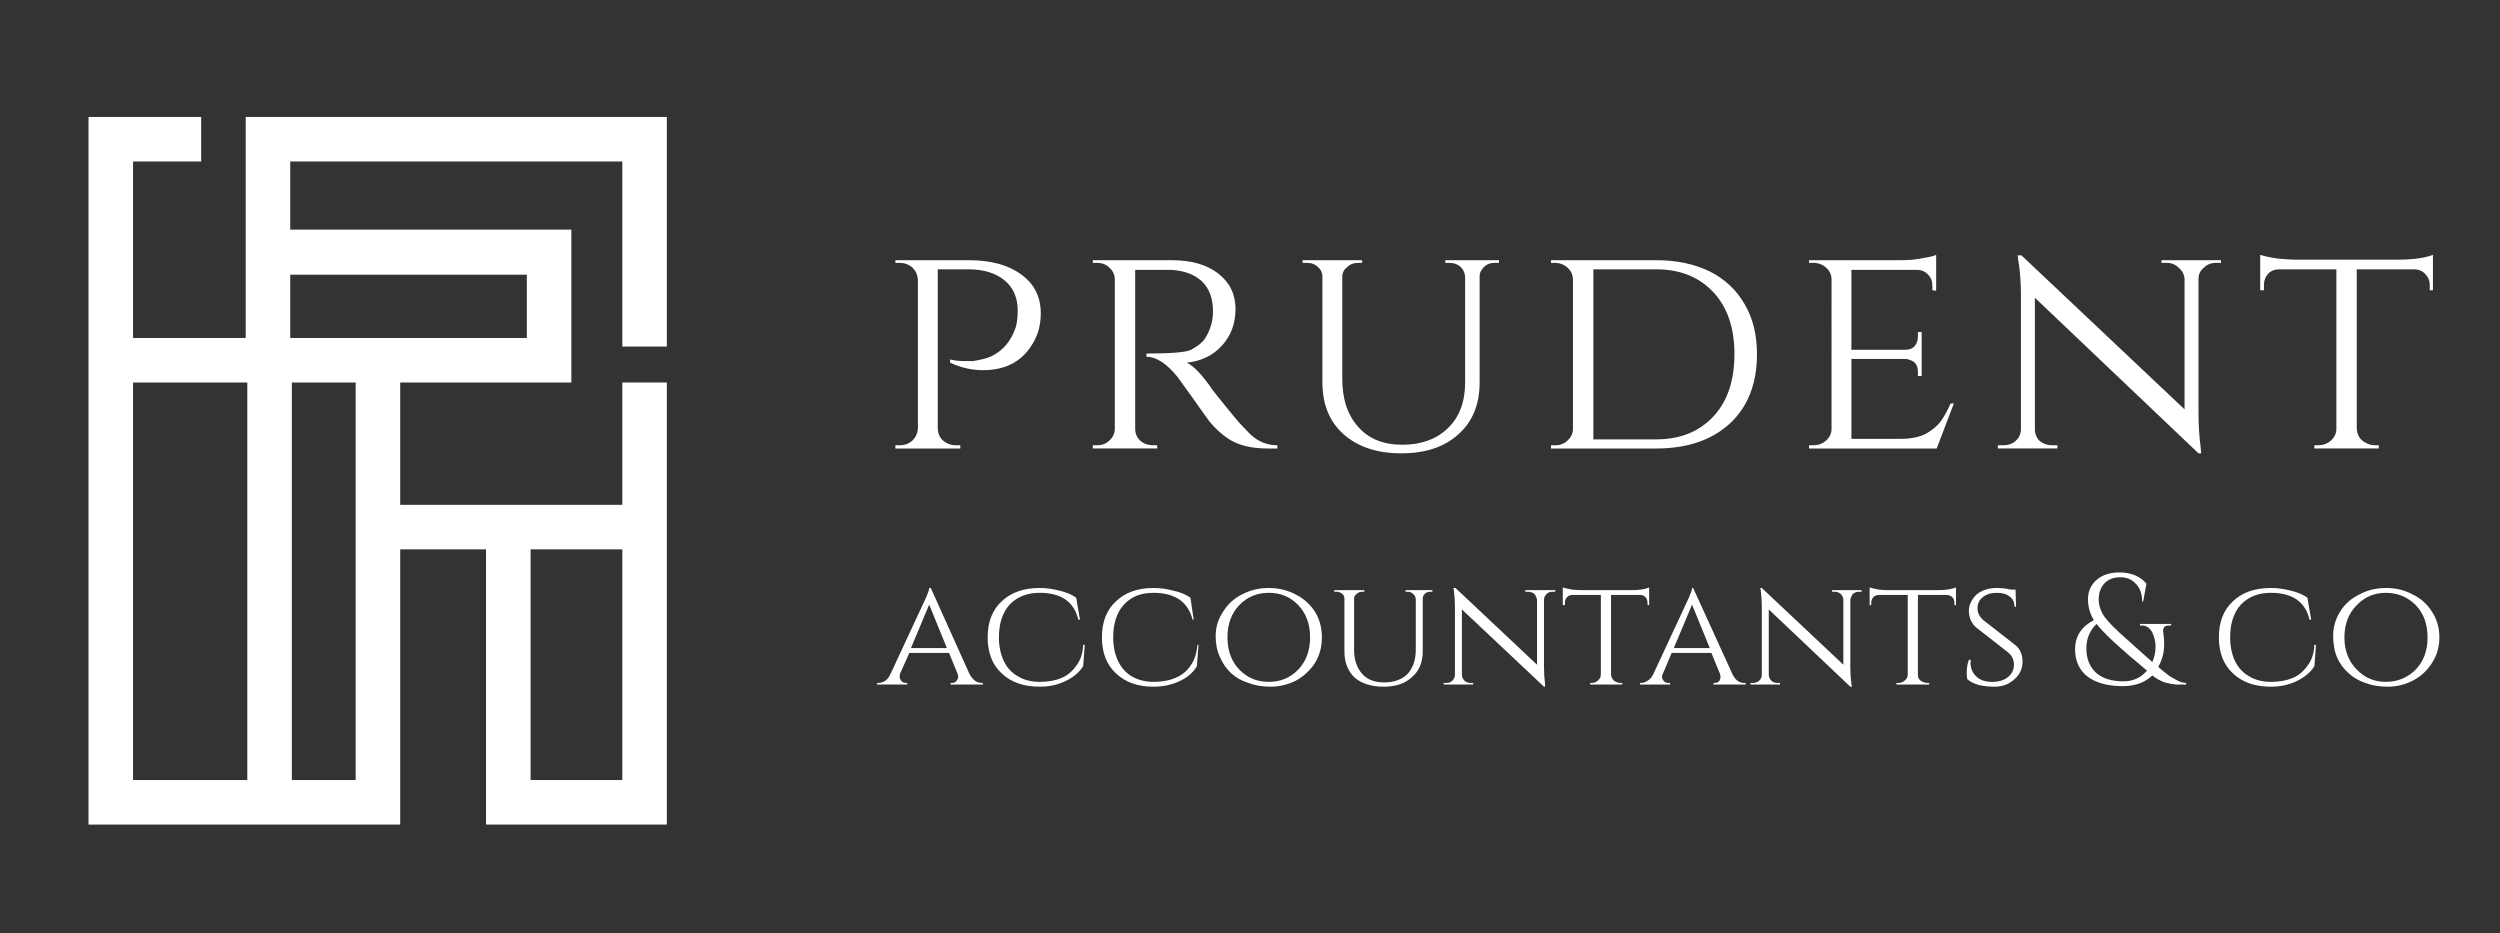
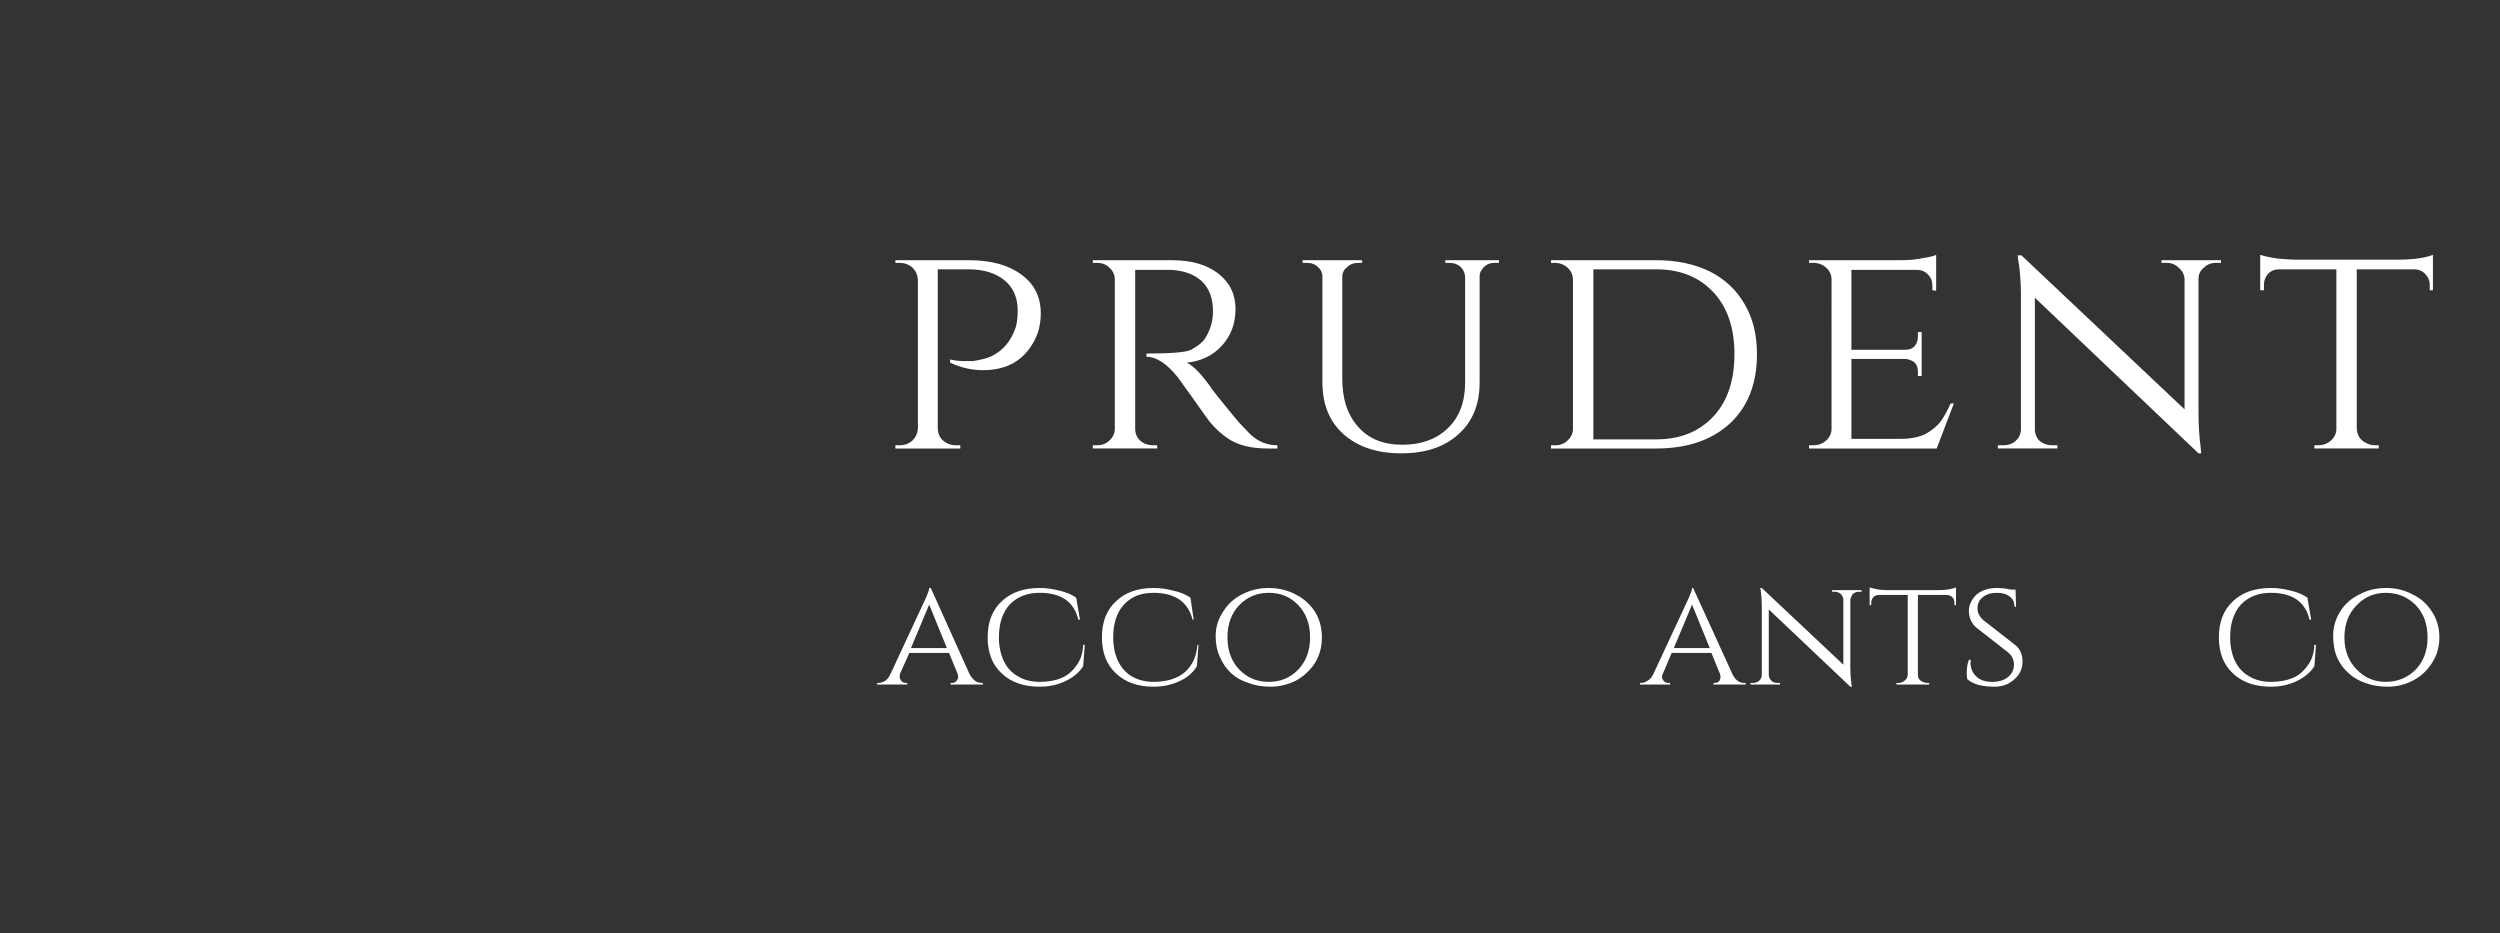
<svg xmlns="http://www.w3.org/2000/svg" version="1.2" width="466" height="174">
  <rect width="100%" height="100%" fill="#333333" stroke="none" />
  <style>.s0{fill:#fff}</style>
  <path class="s0" d="M177.1 67q1.3.3 2.4.3h1.9q.7-.1 2-.4 1.2-.3 2.3-1 2.5-1.6 3.6-4.8.4-1.2.4-3.2 0-3.6-2.4-5.6-2.5-2.1-6.8-2.1h-5.7v29.7q.1 1.9 1.7 2.7.8.4 1.7.4h.8v.6h-12.1V83h.8q1.4 0 2.4-.9.9-.9 1-2.2V52.1q-.1-1.3-1-2.2-1-.9-2.4-.9h-.8v-.5h13.7q6.2 0 9.8 2.7 3.6 2.6 3.6 7.2 0 3.3-1.6 5.8-2.9 4.8-9.2 4.8-3.1 0-6.1-1.4zM214.7 50.3h-3.1v29.6q0 1.8 1.6 2.7.8.4 1.7.4h.8v.6h-12V83h.8q1.4 0 2.3-.9 1-.9 1-2.2V52.1q0-1.3-1-2.2-.9-.9-2.3-.9h-.8v-.5h14.7q5.5 0 8.7 2.5 3.2 2.5 3.2 6.6t-2.6 6.9q-2.5 2.7-6.5 3.1 1.8.8 4.5 4.6-.1 0 2 2.6t3.3 4q1.3 1.4 2.1 2.2 2.2 2 5 2v.6h-1.8q-4.6 0-7.3-1.8-2-1.3-3.6-3.3-.4-.5-3-4.2-2.6-3.6-2.8-3.9-3.1-3.9-5.9-3.9v-.6q6.9 0 8.3-.7 1.9-1 2.6-2.1 1.5-2.3 1.5-5.1 0-3.6-2.1-5.6-2.1-1.9-5.7-2.1h-3.6zM279.4 49h-.8q-1.6 0-2.4 1.3-.4.5-.4 1.2v19.8q0 6.1-3.9 9.6-3.9 3.6-10.7 3.6-6.8 0-10.8-3.6-3.9-3.5-3.9-9.6V51.6q0-1.1-.8-1.8-.8-.8-2-.8h-.9v-.5h11.1v.5h-.8q-1.2 0-2 .8-.9.7-.9 1.8v19q0 5.7 3 9 2.9 3.3 8.2 3.3 5.3 0 8.5-3.1t3.2-8.5V51.6q-.1-1.2-.9-1.9t-2-.7h-.8v-.5h10z" />
  <path fill-rule="evenodd" class="s0" d="M327.5 66q0 8.2-5 12.9-5.1 4.7-13.8 4.7h-19.6V83h.8q1.4 0 2.3-.9 1-.9 1-2.2V52.2q0-1.4-1-2.3-1-.9-2.4-.9h-.7v-.5h19.6q5.7 0 10 2.1 4.2 2.1 6.5 6.1 2.3 3.9 2.3 9.3zM297 50.2v31.7h11.7q6.7 0 10.7-4.3 3.9-4.2 3.9-11.6 0-7.3-3.9-11.5-4-4.3-10.7-4.3z" />
  <path class="s0" d="M338 83q1.4 0 2.4-.9t1-2.2V52.1q0-1.3-1-2.2-1-.9-2.4-.9h-.8v-.5h17.1q2.4 0 4.2-.4 1.9-.3 2.4-.6v6.7l-.7-.1v-.8q0-1.3-.8-2.1-.8-.9-2.1-.9h-12.2v14.9h10q1.2 0 1.8-.7.6-.7.6-1.8v-.8h.7v8.2h-.7v-.7q0-1.7-1.2-2.2-.5-.2-1-.3h-10.2v14.9h9.2q2.7 0 4.6-.9 1.8-1 2.8-2.3.9-1.2 1.9-3.4h.6l-3.2 8.4h-23.8V83zM413 49q-1.3 0-2.2.9-1 .8-1 2.1v24.9q0 3.4.4 6.5l.1 1.1h-.5l-30.5-29V80q0 1.3.9 2.2 1 .8 2.3.8h1v.6h-11.1V83h1q1.4 0 2.3-.8 1-.9 1-2.2V54.9q0-3.6-.5-6.4l-.1-.9h.7l30.4 28.7V52q-.1-1.3-1.1-2.1-.9-.9-2.2-.9h-1v-.5H414v.5zM439.3 50.2v29.7q.1 1.9 1.8 2.7.7.4 1.7.4h.6v.6h-12V83h.7q1.4 0 2.4-.9t1-2.2V50.2h-10.6q-1.3 0-2.1.8-.8.9-.8 2.1v1h-.7v-6.6q1.2.4 3.3.7 2.2.2 3.2.2h19.1q4.3 0 6.6-.9v6.6h-.6v-1q0-1.2-.9-2.1-.8-.8-2.1-.8z" />
  <path fill-rule="evenodd" class="s0" d="M183 127.3h.2v.3h-6v-.3h.3q.5 0 .8-.4.3-.4.3-.7 0-.3-.1-.6l-1.6-3.9h-7.4l-1.7 3.8q-.1.3-.1.7 0 .3.3.7.3.4.9.4h.2v.3h-5.6v-.3h.2q.7 0 1.3-.4.6-.4 1-1.3 6.4-13.7 6.7-14.4.5-1.2.5-1.6h.3l7.2 16q.9 1.7 2.3 1.7zm-13.2-6.5h6.7l-3.3-8.1z" />
  <path class="s0" d="M186.7 125.5q-2.6-2.4-2.6-6.7 0-4.3 2.6-6.7 2.6-2.5 7.1-2.5 1.8 0 3.7.5 1.8.4 3.1 1.3l.7 4.1h-.3q-1.2-5-7.2-5-3.5 0-5.6 2.2-2 2.2-2 6.1 0 2.5.9 4.4.9 1.9 2.7 2.9 1.7 1 4 1t4-.7q1.7-.7 2.8-2.3 1.2-1.5 1.3-3.9h.3l-.3 4q-1.2 1.8-3.4 2.8-2.1 1-4.7 1-4.5 0-7.1-2.5zM208 125.5q-2.6-2.4-2.6-6.7 0-4.3 2.6-6.7 2.6-2.5 7-2.5 1.9 0 3.7.5 1.9.4 3.2 1.3l.6 4.1h-.2q-1.3-5-7.3-5-3.5 0-5.5 2.2t-2 6.1q0 2.5.9 4.4.9 1.9 2.6 2.9 1.8 1 4 1 2.3 0 4-.7 1.8-.7 2.9-2.3 1.1-1.5 1.3-3.9h.2l-.3 4q-1.1 1.8-3.3 2.8-2.2 1-4.8 1-4.4 0-7-2.5z" />
  <path fill-rule="evenodd" class="s0" d="M231.5 110.8q2.3-1.2 5-1.2t5 1.2q2.2 1.1 3.6 3.2 1.3 2.1 1.3 4.8 0 2.7-1.3 4.8-1.4 2.1-3.6 3.3-2.3 1.1-4.6 1.1-2.4 0-4.2-.7-1.9-.6-3.2-1.8-1.3-1.2-2.1-3-.8-1.7-.8-4 0-2.4 1.4-4.5 1.3-2.1 3.5-3.2zm-.5 14q2.2 2.3 5.5 2.3t5.5-2.3q2.2-2.3 2.2-6t-2.2-6q-2.2-2.3-5.5-2.3t-5.5 2.3q-2.2 2.3-2.2 6t2.2 6z" />
-   <path class="s0" d="M267 110.3h-.4q-.8 0-1.2.6-.2.3-.2.6v9.9q0 3.1-2 4.8-1.9 1.8-5.3 1.8t-5.4-1.7q-1.9-1.8-1.9-4.9v-9.8q0-.6-.4-.9-.5-.4-1-.4h-.5v-.3h5.6v.3h-.4q-.6 0-1 .4-.5.3-.5.9v9.5q0 2.8 1.5 4.5 1.4 1.6 4.1 1.6 2.7 0 4.3-1.5 1.5-1.6 1.6-4.3v-9.8q-.1-.6-.5-.9-.4-.4-1-.4h-.4v-.3h5zM289.4 110.3q-.7 0-1.1.4-.5.5-.5 1.1v12.5q0 1.7.2 3.2v.5h-.2l-15.3-14.4v12.2q0 .6.5 1.1.5.4 1.1.4h.5v.3h-5.5v-.3h.5q.7 0 1.1-.4.5-.5.5-1.1v-12.6q0-1.7-.2-3.2l-.1-.4h.4l15.2 14.3v-12.1q-.1-.6-.5-1.1-.5-.4-1.2-.4h-.5v-.3h5.6v.3zM300.3 110.9v14.9q.1.9.9 1.3.4.2.9.2h.3v.3h-6v-.3h.3q.7 0 1.2-.5.5-.4.5-1.1v-14.8h-5.3q-.6 0-1 .4t-.4 1.1v.4h-.4v-3.3q.6.2 1.7.4 1.1.1 1.6.1h9.6q2.1 0 3.2-.5v3.3h-.3v-.4q0-.7-.4-1.1-.4-.4-1-.4z" />
  <path fill-rule="evenodd" class="s0" d="M325.1 127.3h.3v.3h-6v-.3h.2q.6 0 .9-.4.2-.4.2-.7 0-.3-.1-.6l-1.6-3.9h-7.4l-1.6 3.8q-.2.3-.2.7 0 .3.3.7.3.4.9.4h.3v.3h-5.6v-.3h.2q.6 0 1.2-.4.7-.4 1.1-1.3 6.4-13.7 6.7-14.4.5-1.2.5-1.6h.2l7.3 16q.8 1.7 2.2 1.7zm-13.1-6.5h6.7l-3.3-8.1z" />
  <path class="s0" d="M346.5 110.3q-.6 0-1.1.4-.4.5-.5 1.1v12.5q0 1.7.2 3.2l.1.5h-.3l-15.2-14.4v12.2q0 .6.5 1.1.4.4 1.1.4h.5v.3h-5.5v-.3h.5q.6 0 1.1-.4.5-.5.5-1.1v-12.6q0-1.7-.2-3.2l-.1-.4h.3l15.2 14.3v-12.1q0-.6-.5-1.1-.5-.4-1.1-.4h-.5v-.3h5.5v.3zM357.5 110.9v14.9q0 .9.9 1.3.4.2.8.2h.4v.3h-6.1v-.3h.4q.7 0 1.2-.5.5-.4.5-1.1v-14.8h-5.3q-.7 0-1.1.4-.4.4-.4 1.1v.4h-.3v-3.3q.6.2 1.7.4 1 .1 1.6.1h9.5q2.1 0 3.3-.5v3.3h-.3v-.4q0-.7-.4-1.1-.4-.4-1.1-.4zM366.7 126.6q-.1-.3-.1-1.4 0-1.1.4-2.2h.4q-.1.3-.1.5 0 1.6 1.1 2.6 1 1 2.9 1t3-.9q1.1-.9 1.1-2.3t-1.1-2.3l-5.9-4.6q-1.4-1.2-1.4-3.2 0-1.1.7-2.1.6-1 1.7-1.5 1.2-.6 2.7-.6 1.5 0 2.7.3h.9l.1 3.2h-.3q0-1.3-.9-1.9-.8-.7-2.4-.7-1.6 0-2.6.8t-1 2.1q0 1.2 1.1 2.2l5.9 4.6q1.4 1.1 1.4 3.1t-1.5 3.3q-1.5 1.4-3.7 1.4-1.5 0-2.9-.3-1.4-.4-2.2-1.1z" />
-   <path fill-rule="evenodd" class="s0" d="M404.3 116.6q-.7 0-.9.3-.2.3-.2.6t.1.9q.1.7.1 1.7 0 2.3-1.1 4.2 1.1 1 1.7 1.4.6.5 1.6 1 1 .6 1.9.6v.3h-1.9q-.5-.1-.8-.1-.3-.1-.9-.2-.5-.1-.9-.3-1.1-.5-1.8-1.1-2.1 2-5.5 2-4.2 0-6.6-1.8-2.3-1.8-2.3-5.1 0-3.6 3.5-5.4-1.1-1.8-1.1-3.9 0-2.2 1.6-3.6t4.3-1.4q1.5 0 2.8.5 1.4.6 2.2 1.6l-.6 3.3h-.2q0-2.1-1.2-3.3-1.1-1.2-2.9-1.2-1.8 0-2.9 1.1-1.1 1.2-1.1 3 0 1.7 1.1 3.3 1.1 1.5 4.3 4.3 3.1 2.8 4.6 4.1.6-1.4.6-2.8t-.6-2.7q-.7-1.3-1.9-1.3h-.4v-.3h5.8v.3zm-4.1 8.4q-7.5-6.2-9.4-8.7-1.9 1.8-1.9 4.6t1.8 4.5q1.8 1.6 5.1 1.6 2.7 0 4.4-2z" />
  <path class="s0" d="M416.2 125.5q-2.6-2.4-2.6-6.7 0-4.3 2.6-6.7 2.6-2.5 7.1-2.5 1.8 0 3.7.5 1.8.4 3.1 1.3l.7 4.1h-.3q-1.2-5-7.2-5-3.5 0-5.6 2.2-2 2.2-2 6.1 0 2.5.9 4.4.9 1.9 2.7 2.9 1.7 1 4 1t4-.7q1.7-.7 2.8-2.3 1.2-1.5 1.3-3.9h.3l-.3 4q-1.2 1.8-3.4 2.8-2.1 1-4.7 1-4.5 0-7.1-2.5z" />
  <path fill-rule="evenodd" class="s0" d="M439.8 110.8q2.2-1.2 5-1.2 2.7 0 4.9 1.2 2.3 1.1 3.6 3.2 1.4 2.1 1.4 4.8 0 2.7-1.4 4.8-1.3 2.1-3.6 3.3-2.2 1.1-4.6 1.1-2.4 0-4.2-.7-1.8-.6-3.1-1.8-1.4-1.2-2.2-3-.7-1.7-.7-4 0-2.4 1.3-4.5t3.6-3.2zm-.5 14q2.2 2.3 5.4 2.3 3.3 0 5.6-2.3 2.2-2.3 2.2-6t-2.2-6q-2.3-2.3-5.6-2.3-3.2 0-5.4 2.3-2.3 2.3-2.3 6t2.3 6z" />
-   <path fill-rule="evenodd" d="M116 64.6V30.1H54.1v12.7h52.4v28.5H74.6v22.8H116V71.3h8.3v82.4H90.6v-51.3h-16v51.3H16.5V21.8h21v8.3H24.8V63h21V21.8h78.5v42.8zm-17.1 80.8H116v-43H98.9zM66.3 71.3H54.4v74.1h-8.3V71.3H24.8v74.1h41.5zM54.1 51.2V63h44.1V51.2z" style="fill:#fff" />
</svg>